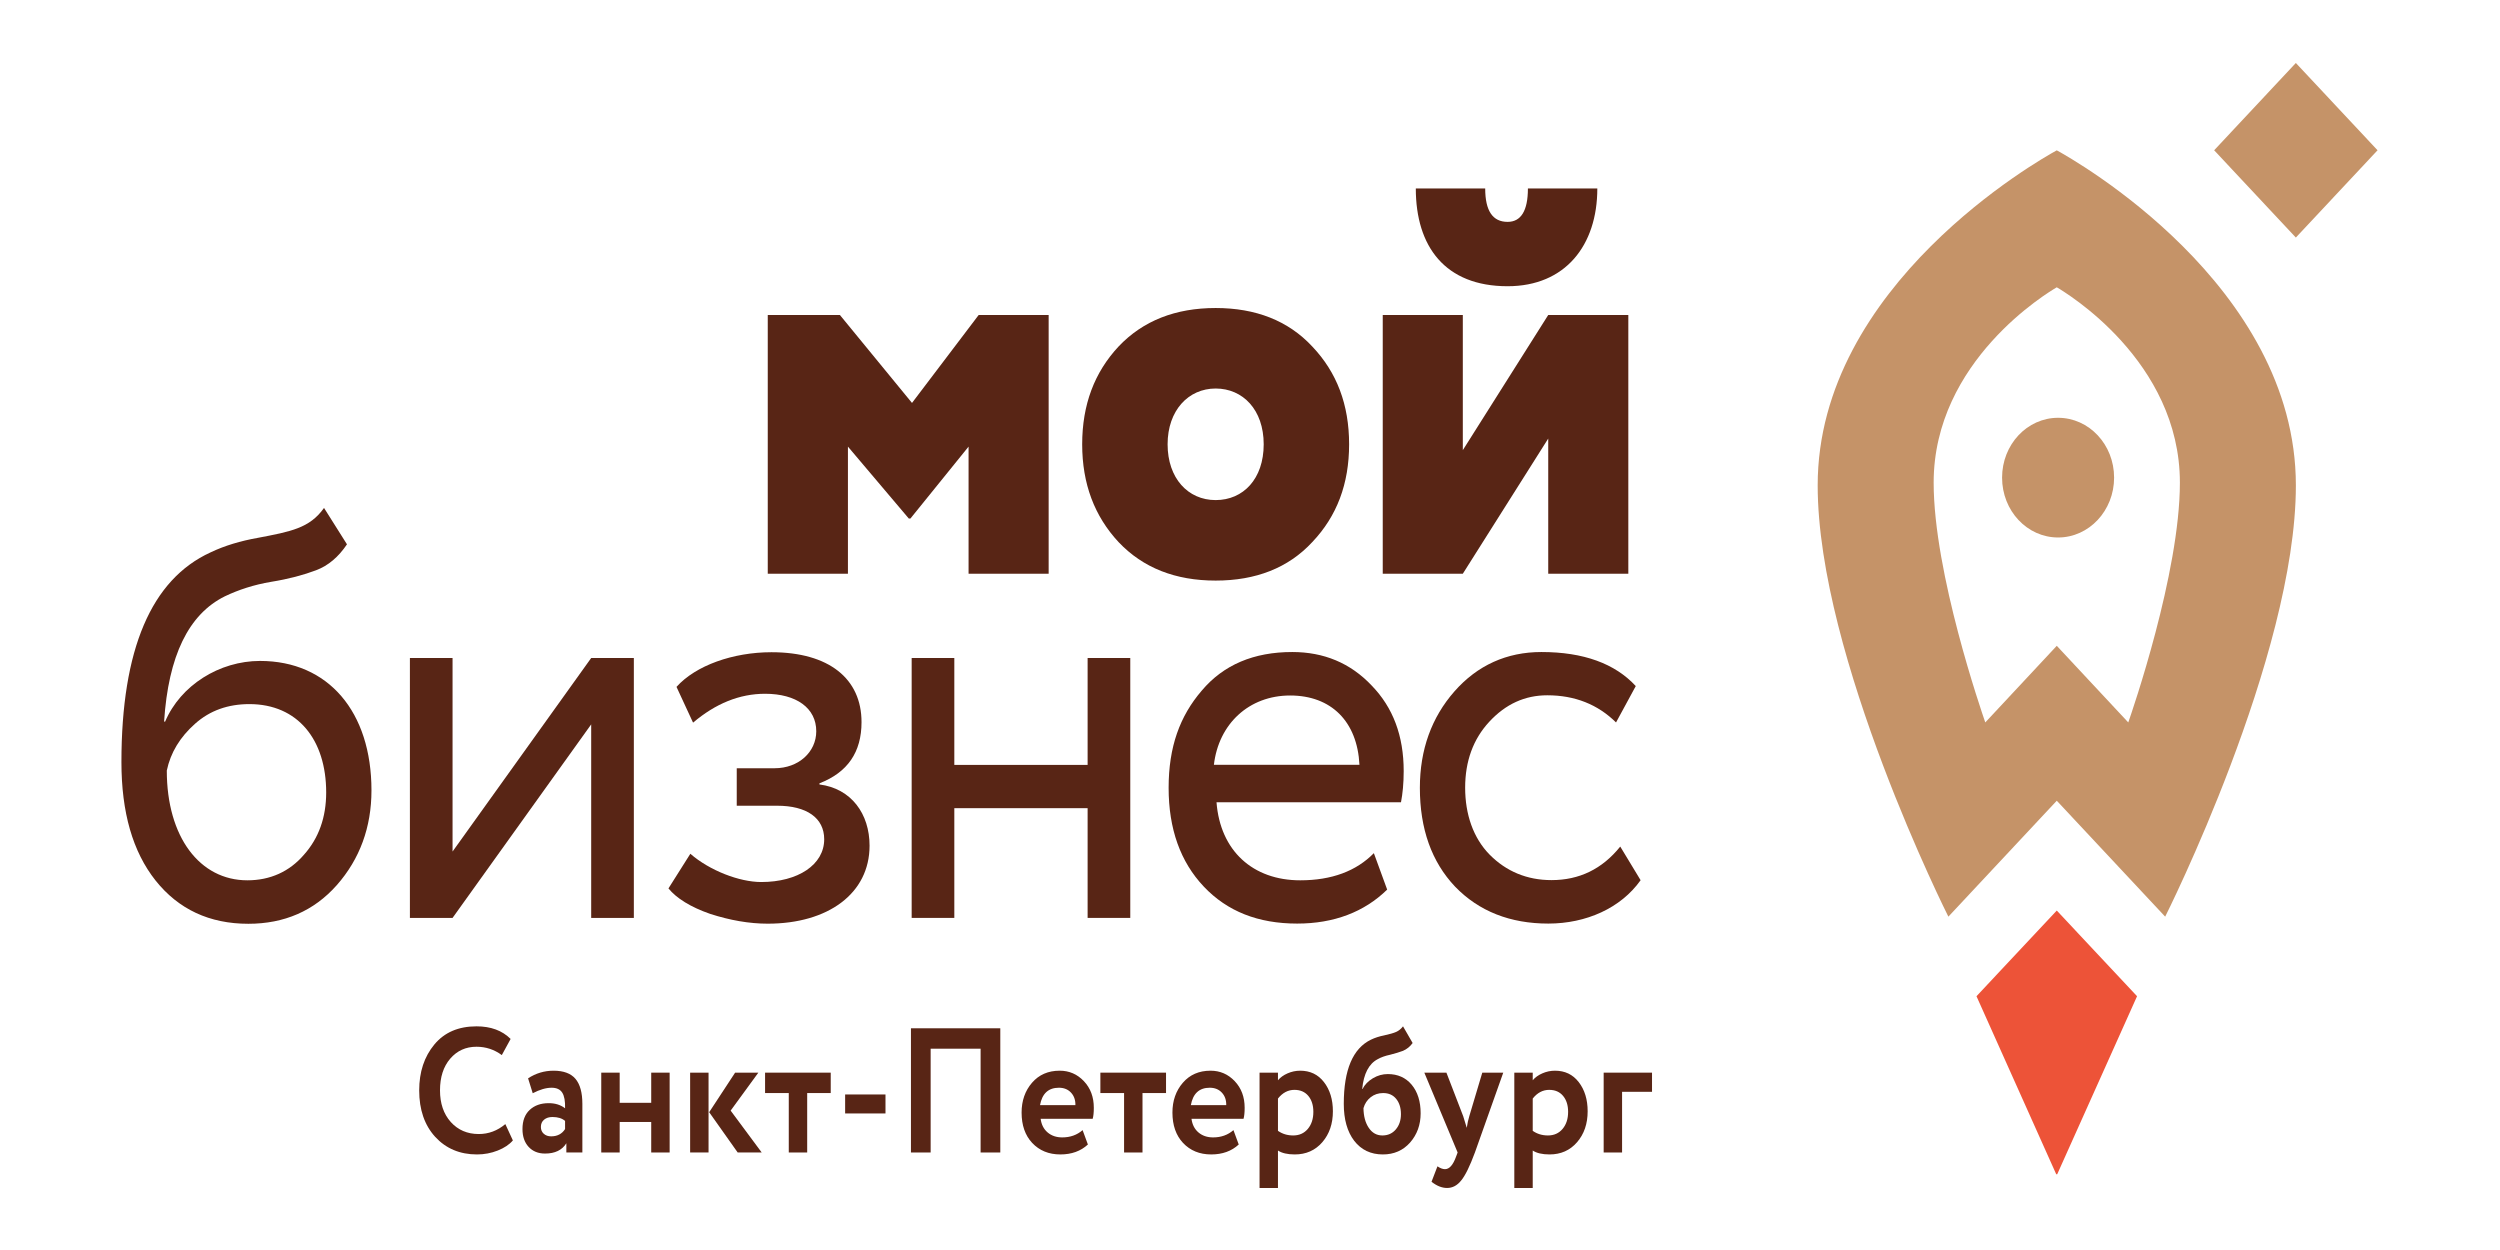
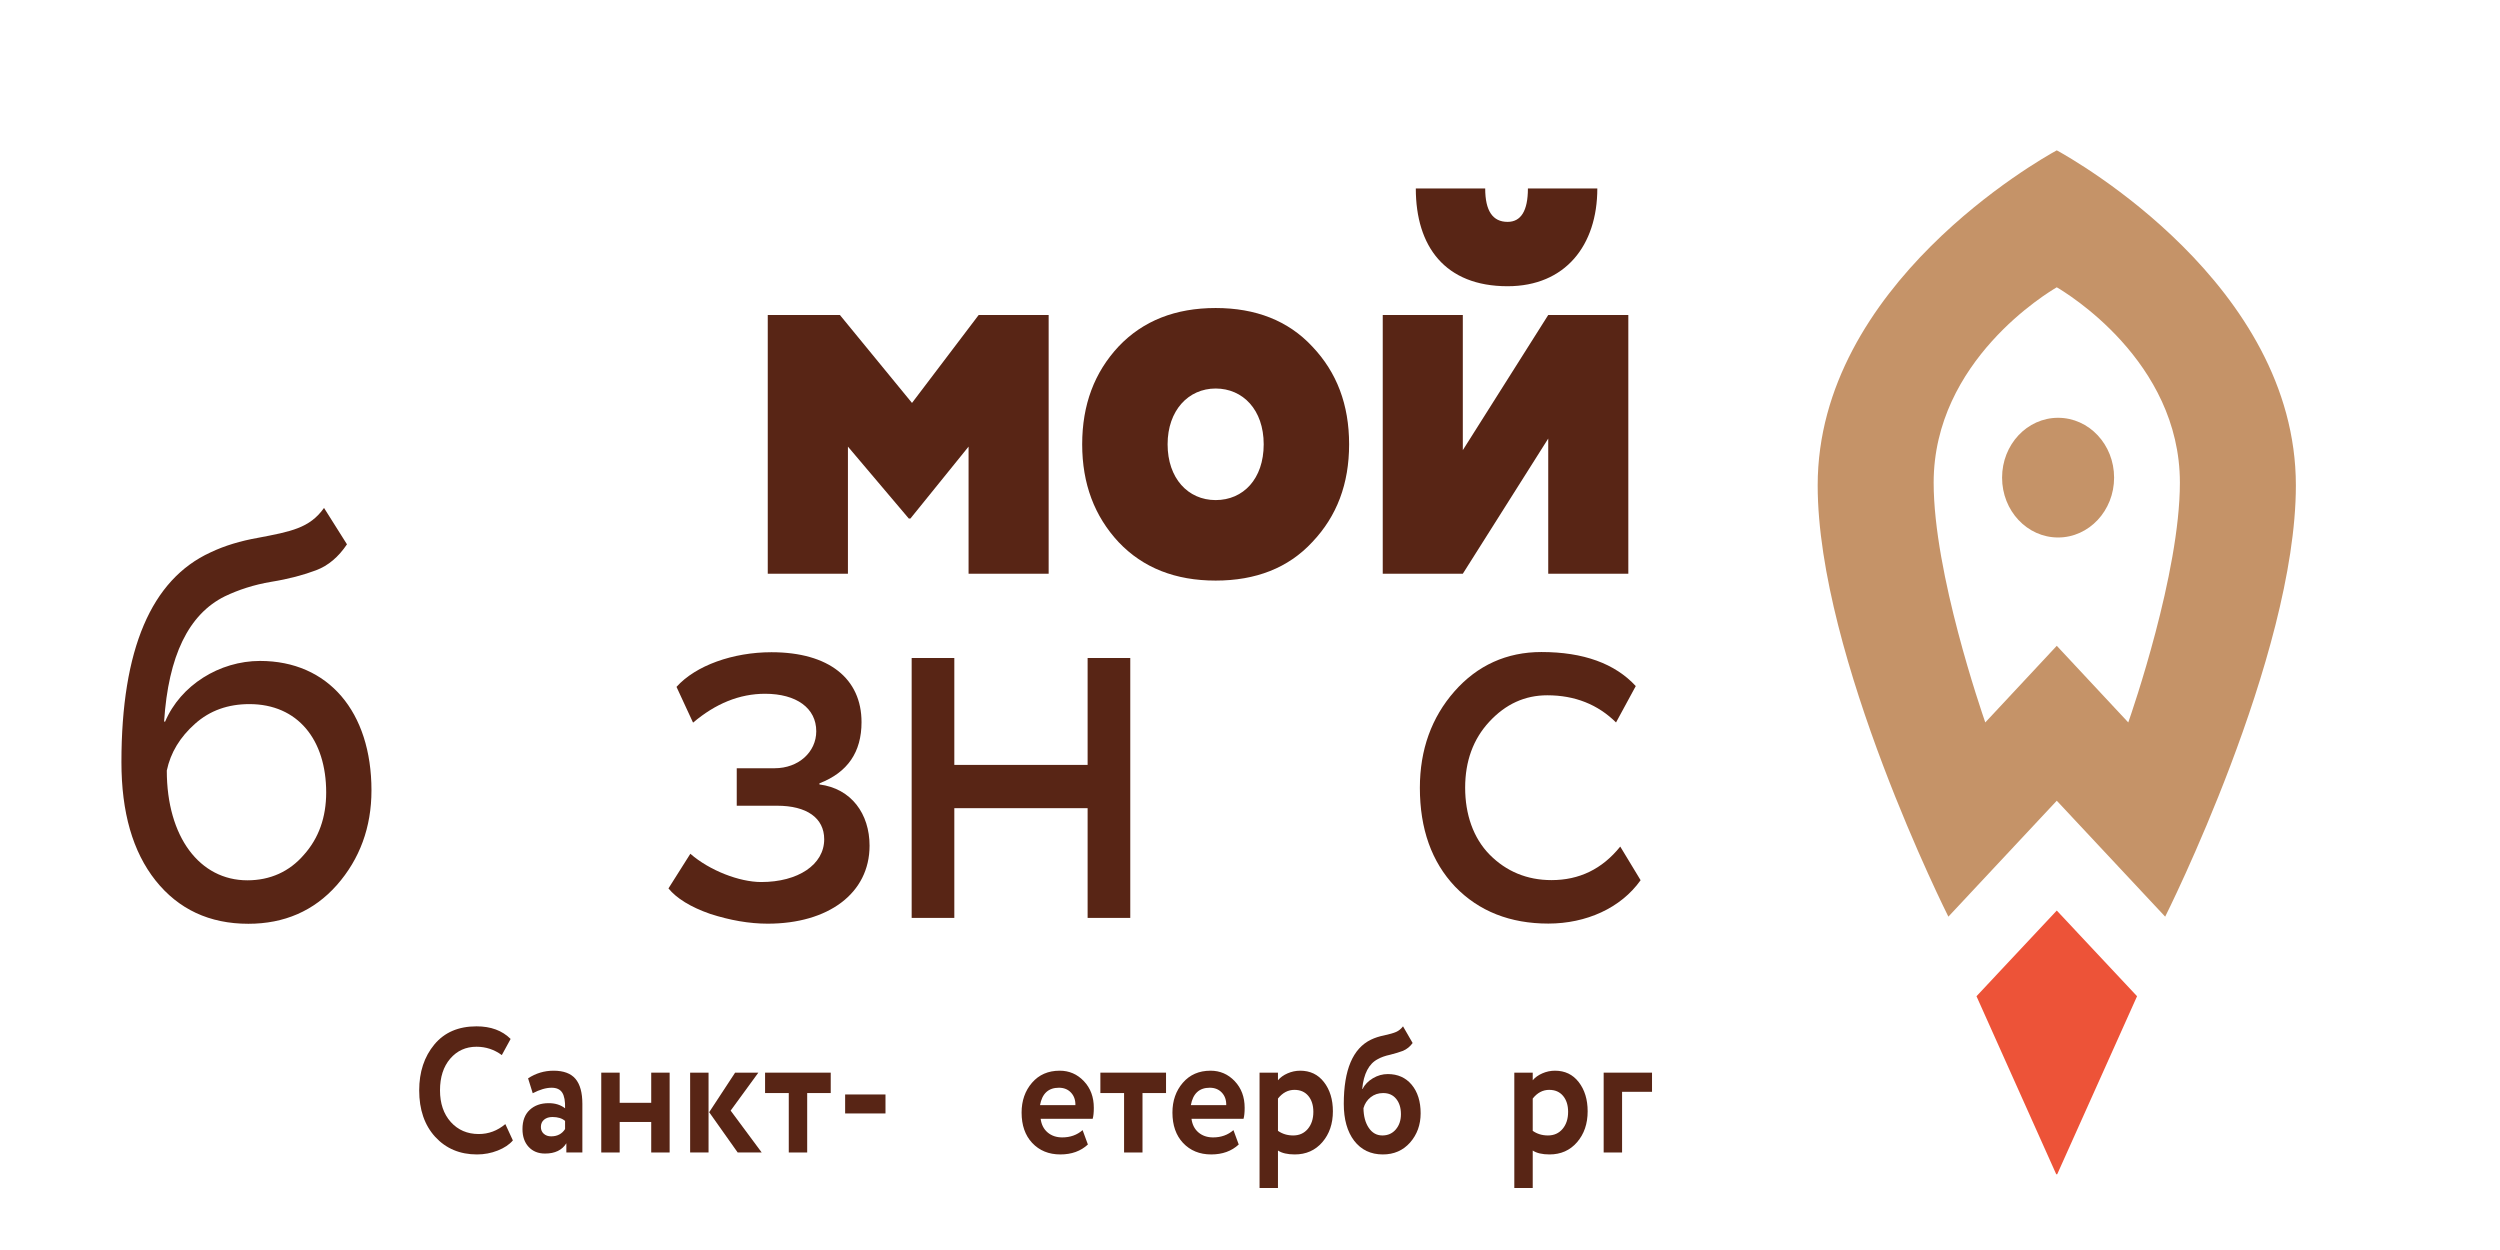
<svg xmlns="http://www.w3.org/2000/svg" xml:space="preserve" width="400mm" height="200mm" version="1.1" style="shape-rendering:geometricPrecision; text-rendering:geometricPrecision; image-rendering:optimizeQuality; fill-rule:evenodd; clip-rule:evenodd" viewBox="0 0 40000 20000">
  <defs>
    <style type="text/css"> .fil2 {fill:#582515;fill-rule:nonzero} .fil1 {fill:#C59368;fill-rule:nonzero} .fil0 {fill:#ED5338;fill-rule:nonzero} </style>
  </defs>
  <g id="Слой_x0020_1">
    <g id="_2123717286752">
      <polygon class="fil0" points="31623.84,15939.58 32899.61,18787.96 32915.39,18787.96 34192.9,15939.58 32908.36,14568.84 " />
      <path class="fil1" d="M32908.36 2405.57c-272.37,148.37 -3825.52,2155.53 -3825.52,5360.68 0,2741.3 2091.12,6900.29 2091.12,6900.29l1734.4 -1855.09 1734.42 1855.09c0,0 2091.11,-4158.99 2091.11,-6900.29 0,-3207.09 -3553.13,-5212.31 -3825.53,-5360.68zm1143.97 9153.45l-1143.97 -1226.09 -1143.96 1226.09c-57.98,-170.84 -825.91,-2388.34 -825.91,-3836.01 0,-1952.7 1832.86,-3045.55 1969.87,-3126.27 137.11,80.72 1969.89,1173.57 1969.89,3126.27 0,1447.67 -766.11,3665.17 -825.92,3836.01z" />
-       <polygon class="fil1" points="36733.56,1007.6 35426.41,2404.33 36733.56,3801.07 38040.74,2404.33 " />
      <path class="fil1" d="M33825.62 7642.28c0,527.59 -400.64,957.57 -896.19,957.57 -495.54,0 -896.2,-428.11 -896.2,-957.57 0,-529.44 400.66,-957.56 896.2,-957.56 495.55,0 896.19,428.12 896.19,957.56z" />
      <polygon class="fil2" points="12284.15,9179.52 12284.15,5039.59 13438.08,5039.59 14591.93,6447.03 15658.93,5039.59 16778.42,5039.59 16778.42,9179.52 15497.14,9179.52 15497.14,7145.88 14566.5,8296.66 14541,8296.66 13566.89,7145.88 13566.89,9179.52 12285.63,9179.52 " />
      <path class="fil2" d="M17314.92 7108.8c0,-634.33 196.29,-1150.78 581.43,-1564.02 392.6,-414.75 914.09,-616.54 1553.99,-616.54 639.89,0 1161.47,201.79 1546.59,616.54 392.61,413.24 588.9,929.69 588.9,1564.02 0,634.32 -196.29,1150.78 -588.9,1563.93 -383.65,414.83 -905.14,616.63 -1546.59,616.63 -641.37,0 -1161.39,-201.8 -1553.99,-616.63 -383.65,-413.15 -581.43,-929.61 -581.43,-1563.93zm2135.42 892.59c443.59,0 768.79,-340.57 768.79,-892.59 0,-552.02 -332.67,-892.59 -768.79,-892.59 -436.05,0 -768.72,350.3 -768.72,892.59 0,542.29 325.2,892.59 768.72,892.59z" />
      <path class="fil2" d="M23405.09 9179.6l-1281.2 0 0 -4140.01 1281.2 0 0 2162.84 1366.7 -2162.84 1281.42 0 0 4140.01 -1281.42 0 0 -2162.77 -1366.7 2162.77zm358.15 -6164.01c0,358.36 120.02,534.31 358.16,534.31 212.85,0 325.2,-174.35 325.2,-534.31l1110.54 0c0,910.38 -512.48,1564.02 -1435.74,1564.02 -999.39,0 -1468.48,-634.33 -1468.48,-1564.02l1110.32 0z" />
      <path class="fil2" d="M5552.79 8707.38c-136.26,202.71 -297.98,342.1 -495.44,416.7 -197.67,74.58 -435.5,139.39 -716.95,184.82 -281.38,47.02 -528.34,129.71 -742.19,231.86 -580.91,286.97 -904.21,951.62 -972.86,2005.39l16.38 0c246.98,-581.97 869.53,-971.1 1519.09,-971.1 1092.51,0 1782.66,813.91 1782.66,2070.37 0,591.74 -187.27,1099.11 -553.9,1515.79 -366.7,415.08 -844.06,619.31 -1415.8,619.31 -622.55,0 -1118.06,-231.86 -1484.69,-692.21 -366.64,-462.1 -546.23,-1091.11 -546.23,-1895.22 0,-1802.86 477.36,-2919.84 1424.69,-3354.31 230.66,-110.31 486.56,-184.84 751.41,-231.86 537.29,-102.15 836.6,-157.27 1065.51,-479.89l366.83 582.03 1.49 -1.68zm-1595.62 5377.65c366.84,0 673.61,-139.41 904.21,-406.92 239.3,-267.51 357.56,-601.5 357.56,-998.72 0,-841.38 -451.97,-1413.65 -1228.78,-1413.65 -341.16,0 -631.55,102.07 -869.59,314.53 -239.32,212.31 -392.1,462.03 -451.89,749.01 0,1063.47 528.21,1755.75 1288.49,1755.75z" />
-       <polygon class="fil2" points="7240.89,14686.47 6558.42,14686.47 6558.42,10528.03 7240.89,10528.03 7240.89,13624.59 9459.06,10528.03 10141.54,10528.03 10141.54,14686.47 9459.06,14686.47 9459.06,11589.97 " />
      <path class="fil2" d="M11361.16 14621.65c-315.63,-110.24 -537.15,-249.65 -665.88,-406.92l350.25 -554.48c306.7,267.51 784.12,452.34 1134.37,452.34 588.14,0 1007.33,-277.21 1007.33,-684.19 0,-342.03 -281.45,-536.62 -751.43,-536.62l-648 0 0 -599.83 606.15 0c383.24,0 666.16,-259.41 666.16,-591.74 0,-369.65 -315.85,-599.83 -818.81,-599.83 -410.17,0 -793.19,157.26 -1152.44,462.02l-264.85 -572.26c306.77,-342.1 904,-554.48 1519.16,-554.48 921.86,0 1441.27,424.77 1441.27,1118.66 0,479.9 -221.65,804.13 -673.55,979.18l0 17.87c511.83,64.8 802.14,471.8 802.14,979.17 0,766.88 -665.88,1248.38 -1629.8,1248.38 -297.83,0 -606.22,-55.12 -922.07,-157.27z" />
      <polygon class="fil2" points="17401.88,14686.47 17401.88,12930.72 15269.12,12930.72 15269.12,14686.47 14586.65,14686.47 14586.65,10528.03 15269.12,10528.03 15269.12,12238.43 17401.88,12238.43 17401.88,10528.03 18084.37,10528.03 18084.37,14686.47 " />
-       <path class="fil2" d="M22195.69 14232.52c-366.63,359.96 -853.13,544.8 -1441.27,544.8 -622.55,0 -1118.06,-194.53 -1493.63,-591.74 -375.77,-397.22 -562.82,-924.15 -562.82,-1580.69 0,-656.64 179.59,-1146.23 528.43,-1553.14 350.03,-416.68 836.61,-619.37 1450.21,-619.37 502.89,0 929.45,175.12 1270.63,536.68 341.37,351.8 511.82,804.13 511.82,1368.32 0,194.52 -16.39,359.88 -43.33,499.28l-2951.5 0c59.94,776.57 580.69,1248.37 1339.49,1248.37 502.9,0 896.54,-147.49 1177.99,-434.47l212.51 581.96 1.47 0zm-2773.32 -1995.69l2328.89 0c-34.41,-693.89 -452.1,-1108.9 -1109.12,-1108.9 -656.94,0 -1143.52,452.34 -1219.77,1108.9z" />
      <path class="fil2" d="M26248.64 14085.03c-315.86,444.24 -869.53,692.29 -1475.76,692.29 -606.15,0 -1109.04,-194.53 -1492.14,-591.74 -375.7,-397.22 -562.82,-924.15 -562.82,-1580.69 0,-609.61 187.12,-1126.76 553.9,-1543.44 366.7,-416.7 836.6,-629.07 1390.35,-629.07 673.54,0 1177.9,184.82 1510.13,544.78l-315.84 582.04c-290.31,-286.98 -657.01,-434.55 -1099.96,-434.55 -357.7,0 -666.09,139.49 -929.46,424.78 -255.91,277.2 -384.71,629.07 -384.71,1053.78 0,424.76 128.8,804.11 392.16,1071.62 264.85,267.51 597.23,406.99 989.4,406.99 442.95,0 809.59,-175.13 1099.97,-536.69l324.78 536.69 0 3.21z" />
      <path class="fil2" d="M8085.53 17985.61l120.43 261.17c-56.37,66.24 -137.07,120.18 -242.11,161.82 -105.06,41.63 -215.63,62.45 -331.79,62.45 -273.29,0 -496.18,-93.68 -668.69,-281.04 -170.81,-187.37 -256.21,-435.28 -256.21,-743.77 0,-295.24 81.13,-540.32 243.4,-735.26 160.55,-193.04 385.15,-289.56 673.82,-289.56 228.86,0 410.77,67.19 545.71,201.56l-140.91 258.34c-121.28,-88.96 -256.21,-133.44 -404.8,-133.44 -170.82,0 -310.87,63.41 -420.17,190.21 -109.32,126.8 -163.98,296.18 -163.98,508.15 0,208.17 57.22,376.62 171.65,505.31 116.15,128.69 265.61,193.04 448.36,193.04 157.14,0 298.91,-52.99 425.29,-158.98z" />
      <path id="_1" class="fil2" d="M8523.65 17491.66l-74.31 -238.46c124.69,-81.38 260.49,-122.07 407.37,-122.07 160.56,0 277.57,43.53 351,130.59 73.45,87.05 110.18,220.47 110.18,400.27l0 777.83 -256.22 0 0 -147.62c-68.32,109.77 -181.89,164.66 -340.75,164.66 -109.31,0 -196.85,-35.49 -262.6,-106.45 -65.75,-70.98 -98.65,-166.08 -98.65,-285.31 0,-132.48 38.44,-234.67 115.29,-306.59 76.87,-71.92 178.5,-107.88 304.88,-107.88 104.2,0 191.31,27.44 261.34,82.33 3.43,-113.55 -11.52,-196.83 -44.83,-249.82 -33.31,-53 -90.11,-79.49 -170.38,-79.49 -88.82,0 -189.59,29.34 -302.32,88.01zm294.63 689.83c99.07,0 173.36,-38.8 222.9,-116.39l0 -130.59c-47.83,-41.64 -115.29,-62.46 -202.41,-62.46 -54.65,0 -99.06,14.21 -133.21,42.59 -34.17,28.39 -51.25,67.19 -51.25,116.39 0,45.42 15.37,81.86 46.12,109.3 30.74,27.44 70.03,41.16 117.85,41.16z" />
      <polygon id="_2" class="fil2" points="10714.19,18439.82 10419.57,18439.82 10419.57,17951.55 9914.84,17951.55 9914.84,18439.82 9620.21,18439.82 9620.21,17162.36 9914.84,17162.36 9914.84,17644.95 10419.57,17644.95 10419.57,17162.36 10714.19,17162.36 " />
      <path id="_3" class="fil2" d="M11762.09 17162.36l371.48 0 -443.24 607.5 497.03 669.96 -384.29 0 -456.05 -644.41 415.07 -633.05zm-425.31 1277.46l-294.64 0 0 -1277.46 294.64 0 0 1277.46z" />
      <polygon id="_4" class="fil2" points="12620.35,17488.82 12241.17,17488.82 12241.17,17162.36 13291.61,17162.36 13291.61,17488.82 12914.99,17488.82 12914.99,18439.82 12620.35,18439.82 " />
      <polygon id="_5" class="fil2" points="14167.84,17815.28 13522.19,17815.28 13522.19,17511.53 14167.84,17511.53 " />
-       <polygon id="_6" class="fil2" points="16004.82,18439.82 15689.69,18439.82 15689.69,16779.11 14890.34,16779.11 14890.34,18439.82 14575.2,18439.82 14575.2,16452.65 16004.82,16452.65 " />
      <path id="_7" class="fil2" d="M17321.72 18082.13l84.53 229.95c-114.42,105.98 -261.31,158.97 -440.66,158.97 -184.47,0 -334.77,-61.51 -450.92,-184.52 -112.73,-121.12 -169.09,-282.93 -169.09,-485.44 0,-189.26 55.51,-348.22 166.53,-476.92 111.02,-128.69 258.77,-193.04 443.23,-193.04 152.02,0 280.97,55.83 386.88,167.48 105.89,111.67 158.83,253.61 158.83,425.84 0,75.7 -5.97,134.36 -17.93,176l-832.66 0c11.96,92.74 49.1,165.59 111.44,218.58 62.35,53 140.5,79.5 234.43,79.5 128.11,0 236.57,-38.8 325.39,-116.4zm-379.18 -678.48c-167.39,0 -268.17,92.74 -302.32,278.21l566.21 0c1.7,-81.38 -21.78,-148.09 -70.46,-200.14 -48.68,-52.05 -113.16,-78.07 -193.43,-78.07z" />
      <polygon id="_8" class="fil2" points="17985.27,17488.82 17606.09,17488.82 17606.09,17162.36 18656.53,17162.36 18656.53,17488.82 18279.91,17488.82 18279.91,18439.82 17985.27,18439.82 " />
      <path id="_9" class="fil2" d="M19735.15 18082.13l84.55 229.95c-114.44,105.98 -261.32,158.97 -440.67,158.97 -184.47,0 -334.77,-61.51 -450.92,-184.52 -112.73,-121.12 -169.1,-282.93 -169.1,-485.44 0,-189.26 55.52,-348.22 166.54,-476.92 111.01,-128.69 258.77,-193.04 443.22,-193.04 152.02,0 280.98,55.83 386.89,167.48 105.89,111.67 158.83,253.61 158.83,425.84 0,75.7 -5.97,134.36 -17.93,176l-832.65 0c11.94,92.74 49.09,165.59 111.43,218.58 62.35,53 140.49,79.5 234.43,79.5 128.1,0 236.57,-38.8 325.38,-116.4zm-379.17 -678.48c-167.4,0 -268.17,92.74 -302.33,278.21l566.21 0c1.71,-81.38 -21.78,-148.09 -70.45,-200.14 -48.67,-52.05 -113.16,-78.07 -193.43,-78.07z" />
      <path id="_10" class="fil2" d="M20447.41 19007.59l-294.64 0 0 -1845.23 294.64 0 0 122.06c37.57,-45.41 88.81,-82.33 153.73,-110.71 64.89,-28.39 132.35,-42.58 202.4,-42.58 158.84,0 285.23,60.55 379.17,181.69 95.64,123.01 143.48,279.14 143.48,468.4 0,198.71 -56.38,363.37 -169.1,493.96 -112.73,130.58 -259.62,195.87 -440.66,195.87 -116.15,0 -205.82,-20.82 -269.02,-62.45l0 598.99zm263.88 -1569.87c-102.48,0 -190.44,46.36 -263.88,139.1l0 516.67c70.02,49.2 151.17,73.81 243.39,73.81 97.35,0 175.49,-35.01 234.42,-105.04 58.93,-70.02 88.4,-160.87 88.4,-272.52 0,-105.99 -26.91,-191.15 -80.71,-255.5 -53.8,-64.35 -127.67,-96.52 -221.62,-96.52z" />
      <path id="_11" class="fil2" d="M22448.36 16421.42l153.73 266.86c-40.99,56.77 -92.24,98.41 -153.73,124.9 -54.66,20.82 -122.98,41.63 -204.96,62.45 -80.28,17.04 -146.88,40.7 -199.84,70.98 -141.77,73.81 -224.61,232.77 -248.51,476.92l5.12 0c35.87,-70.03 91.39,-127.28 166.52,-171.75 75.17,-44.47 154.58,-66.71 238.28,-66.71 158.85,0 286.1,56.77 381.75,170.33 95.65,115.44 143.47,267.79 143.47,457.05 0,183.57 -56.36,339.7 -169.09,468.4 -112.74,126.8 -257.92,190.2 -435.55,190.2 -193.01,0 -345.87,-72.86 -458.61,-218.58 -111.02,-145.74 -166.53,-342.56 -166.53,-590.48 0,-545.06 145.18,-887.6 435.54,-1027.65 63.21,-30.29 133.24,-52.99 210.09,-68.14 87.11,-18.92 151.16,-37.37 192.15,-55.36 41.01,-17.97 77.71,-47.78 110.17,-89.42zm-632.82 1308.7c1.71,128.69 29.89,233.73 84.55,315.1 54.66,81.39 127.25,122.08 217.77,122.08 88.82,0 160.55,-32.17 215.21,-96.52 54.66,-64.35 81.98,-145.73 81.98,-244.14 0,-100.3 -25.18,-181.69 -75.57,-244.13 -50.4,-62.46 -119.99,-93.69 -208.81,-93.69 -76.87,0 -143.47,22.24 -199.84,66.71 -56.37,44.47 -94.79,102.68 -115.29,174.59z" />
-       <path id="_12" class="fil2" d="M23716.57 17162.36l335.63 0 -453.49 1277.46c-81.98,221.44 -155.43,370.94 -220.32,448.54 -63.2,79.49 -138.35,119.23 -225.46,119.23 -81.99,0 -164.84,-33.12 -248.53,-99.37l94.8 -246.96c44.41,30.27 84.55,45.42 120.41,45.42 70.03,0 128.96,-66.24 176.78,-198.73l25.62 -68.13 -532.9 -1277.46 353.56 0 269.01 698.34c3.43,9.46 22.22,70.98 56.38,184.52 10.24,-70.02 23.9,-132.47 40.98,-187.36l207.53 -695.5z" />
      <path id="_13" class="fil2" d="M24523.62 19007.59l-294.64 0 0 -1845.23 294.64 0 0 122.06c37.57,-45.41 88.81,-82.33 153.72,-110.71 64.9,-28.39 132.36,-42.58 202.4,-42.58 158.85,0 285.23,60.55 379.18,181.69 95.64,123.01 143.48,279.14 143.48,468.4 0,198.71 -56.38,363.37 -169.1,493.96 -112.73,130.58 -259.62,195.87 -440.66,195.87 -116.15,0 -205.83,-20.82 -269.02,-62.45l0 598.99zm263.88 -1569.87c-102.48,0 -190.44,46.36 -263.88,139.1l0 516.67c70.02,49.2 151.16,73.81 243.39,73.81 97.35,0 175.49,-35.01 234.42,-105.04 58.93,-70.02 88.39,-160.87 88.39,-272.52 0,-105.99 -26.91,-191.15 -80.7,-255.5 -53.8,-64.35 -127.67,-96.52 -221.62,-96.52z" />
      <polygon id="_14" class="fil2" points="25953.23,18439.82 25658.6,18439.82 25658.6,17162.36 26432.33,17162.36 26432.33,17468.95 25953.23,17468.95 " />
    </g>
  </g>
</svg>